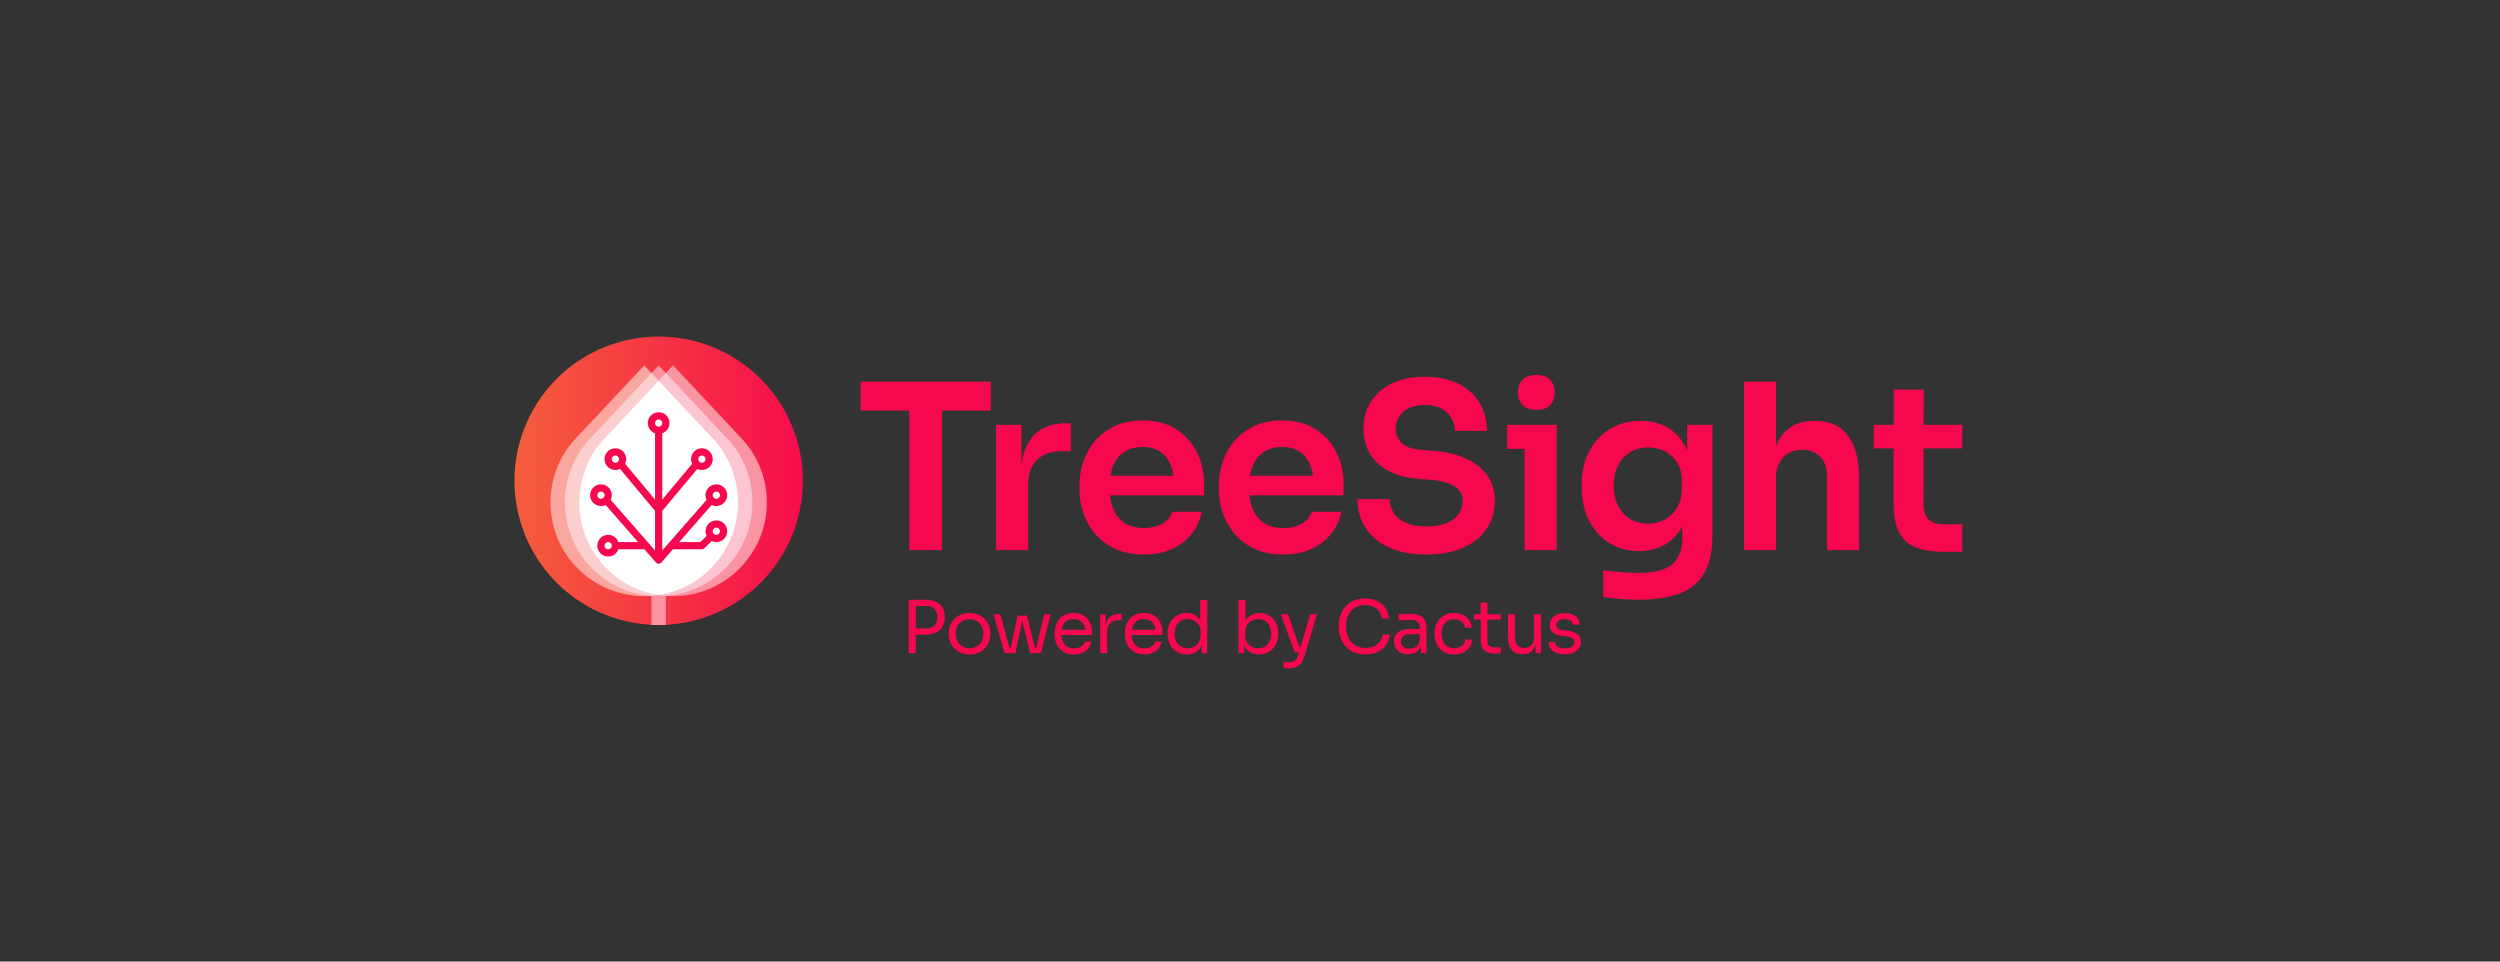
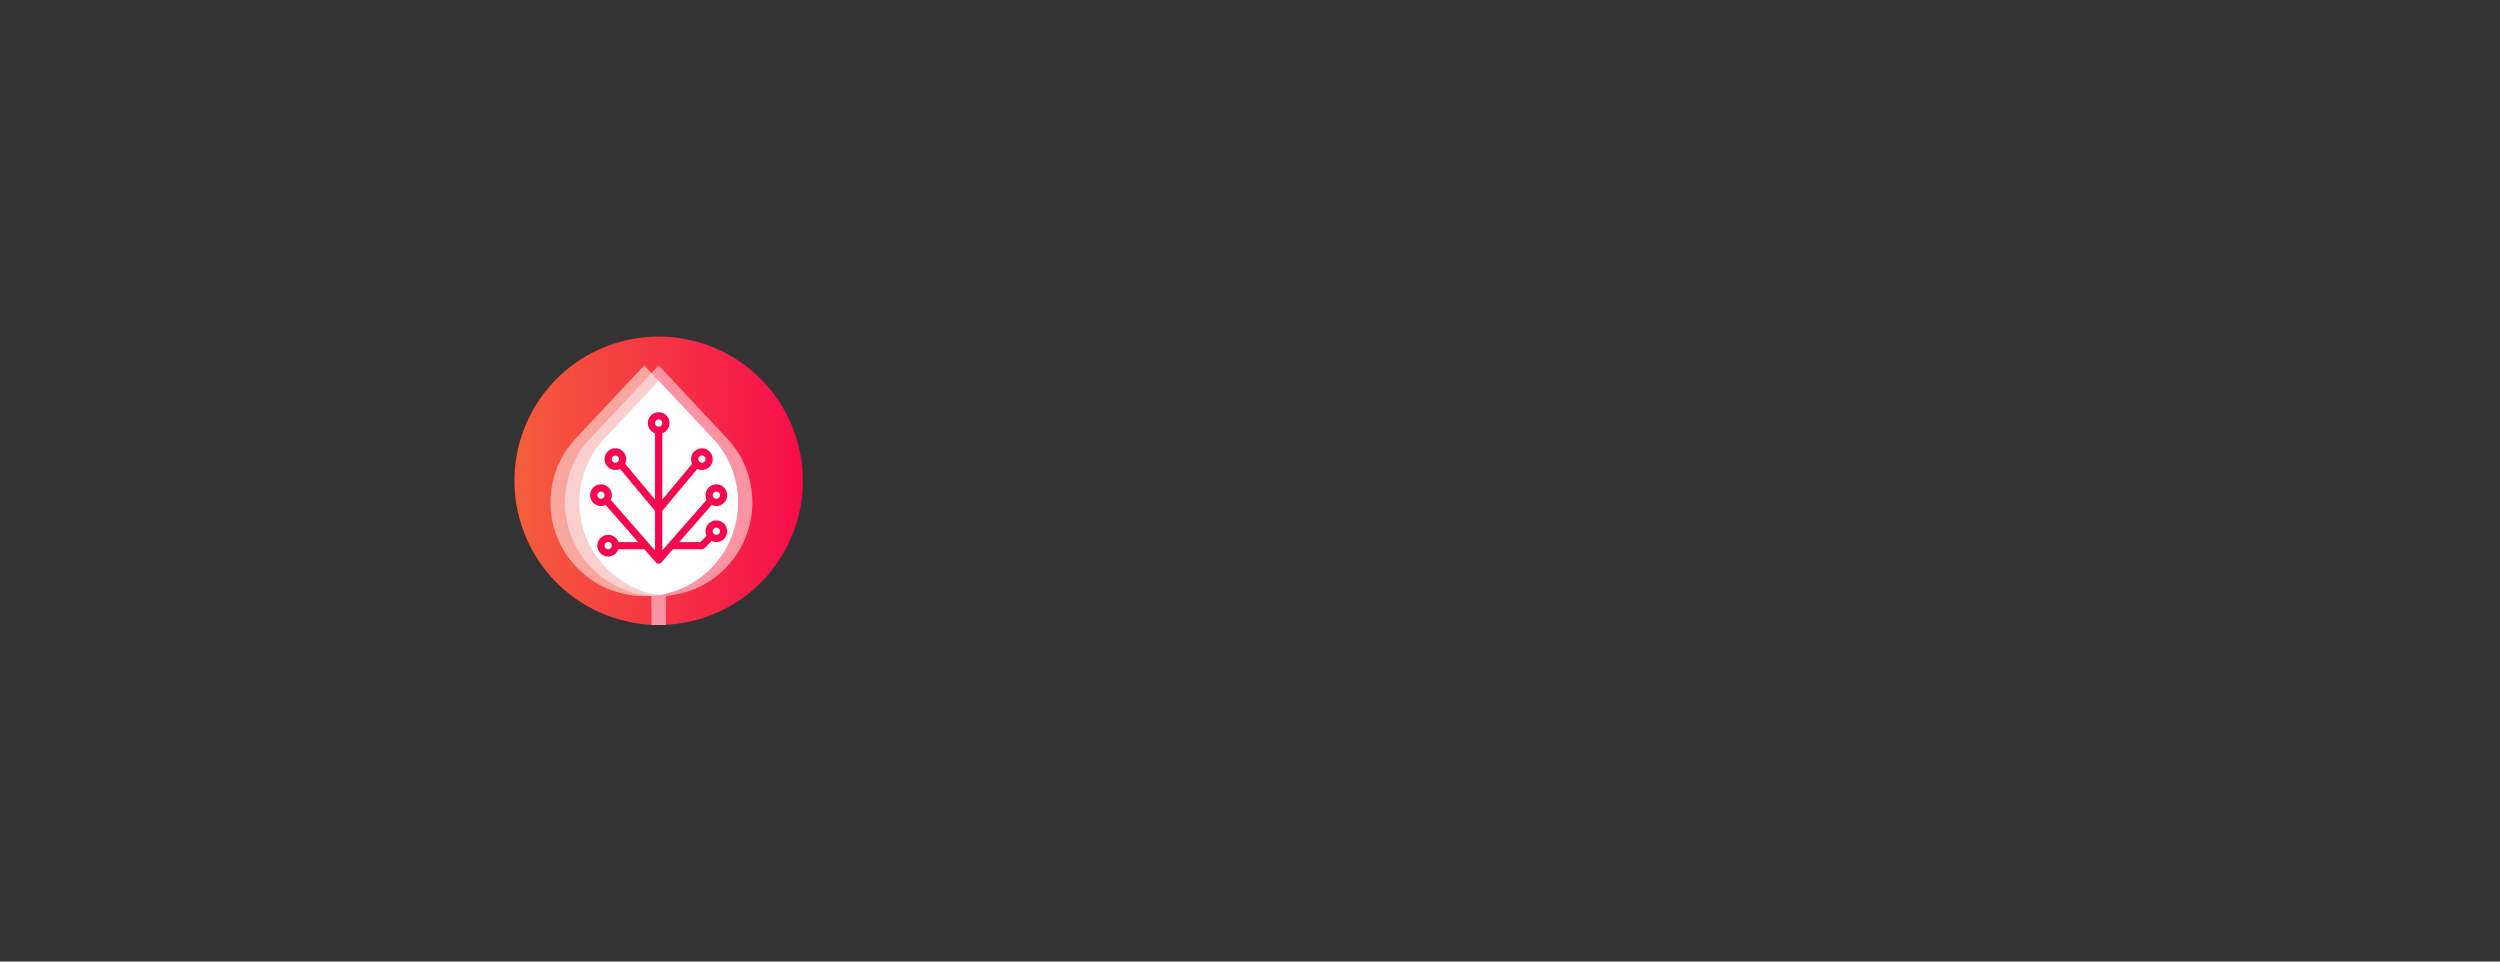
<svg xmlns="http://www.w3.org/2000/svg" width="416" height="160" viewBox="0 0 416 160">
  <rect x="0" y="0" width="416" height="160" fill="#333333" stroke="none" />
  <defs>
    <linearGradient x1="100%" y1="50%" x2="0%" y2="50%" id="qsatc9pzqa">
      <stop stop-color="#F7074D" offset="0%" />
      <stop stop-color="#F4633A" offset="100%" />
    </linearGradient>
  </defs>
  <g fill="none" fill-rule="evenodd">
    <path d="M0 0h416v160H0z" />
-     <path d="M76 40h264v80H76z" />
    <g fill="#F7074D" fill-rule="nonzero">
-       <path d="M151.302 91.546v-24h5.453v24h-5.453zM143.2 68.314v-4.8h21.658v4.8H143.2zM165.746 91.546V70.694h4.224v8.832h-.116c0-2.982.64-5.244 1.92-6.787 1.28-1.542 3.162-2.313 5.645-2.313h.768v4.646h-1.459c-1.805 0-3.197.483-4.176 1.45-.98.966-1.469 2.358-1.469 4.176v10.848h-5.337zM190.336 92.275c-1.792 0-3.36-.307-4.704-.921-1.344-.615-2.458-1.437-3.34-2.468a10.723 10.723 0 0 1-1.998-3.465 11.833 11.833 0 0 1-.672-3.936v-.73c0-1.382.224-2.717.672-4.003a10.57 10.57 0 0 1 1.988-3.456c.876-1.018 1.97-1.827 3.283-2.429 1.312-.601 2.825-.902 4.54-.902 2.253 0 4.138.496 5.655 1.488 1.517.992 2.662 2.285 3.437 3.878.774 1.594 1.161 3.312 1.161 5.155v1.94h-18.47v-3.264h15.11l-1.632 1.593c0-1.331-.195-2.47-.585-3.417-.39-.948-.973-1.677-1.747-2.19-.775-.511-1.75-.767-2.928-.767-1.19 0-2.196.272-3.015.816-.819.544-1.437 1.318-1.853 2.323-.416 1.005-.624 2.211-.624 3.62 0 1.318.202 2.482.605 3.494.403 1.01 1.027 1.801 1.872 2.37.845.57 1.927.855 3.245.855 1.293 0 2.349-.262 3.168-.787.82-.525 1.344-1.165 1.574-1.92h4.916c-.295 1.42-.88 2.669-1.757 3.744-.877 1.075-1.984 1.907-3.322 2.496-1.337.589-2.864.883-4.579.883zM213.544 92.275c-1.792 0-3.36-.307-4.704-.921-1.344-.615-2.458-1.437-3.34-2.468a10.723 10.723 0 0 1-1.998-3.465 11.833 11.833 0 0 1-.672-3.936v-.73c0-1.382.224-2.717.672-4.003a10.57 10.57 0 0 1 1.988-3.456c.876-1.018 1.97-1.827 3.283-2.429 1.312-.601 2.825-.902 4.54-.902 2.253 0 4.138.496 5.655 1.488 1.517.992 2.662 2.285 3.437 3.878.774 1.594 1.161 3.312 1.161 5.155v1.94h-18.47v-3.264h15.11l-1.632 1.593c0-1.331-.195-2.47-.585-3.417-.39-.948-.973-1.677-1.747-2.19-.775-.511-1.75-.767-2.928-.767-1.19 0-2.196.272-3.015.816-.819.544-1.437 1.318-1.853 2.323-.416 1.005-.624 2.211-.624 3.62 0 1.318.202 2.482.605 3.494.403 1.01 1.027 1.801 1.872 2.37.845.57 1.927.855 3.245.855 1.293 0 2.349-.262 3.168-.787.82-.525 1.344-1.165 1.574-1.92h4.916c-.295 1.42-.88 2.669-1.757 3.744-.877 1.075-1.984 1.907-3.322 2.496-1.337.589-2.864.883-4.579.883zM237.386 92.275c-2.47 0-4.56-.397-6.27-1.19-1.708-.794-3.007-1.885-3.897-3.274-.89-1.389-1.334-2.973-1.334-4.752h5.337c0 .755.205 1.482.615 2.18.41.697 1.065 1.263 1.968 1.699.902.435 2.096.652 3.58.652 1.345 0 2.461-.188 3.351-.566.89-.378 1.555-.883 1.997-1.517a3.656 3.656 0 0 0 .662-2.14c0-.986-.422-1.78-1.267-2.381-.845-.602-2.157-.98-3.936-1.133l-2.458-.211c-2.688-.23-4.832-1.07-6.432-2.516-1.6-1.446-2.4-3.36-2.4-5.74 0-1.78.423-3.316 1.268-4.608.844-1.293 2.028-2.295 3.552-3.005 1.523-.71 3.308-1.066 5.356-1.066 2.125 0 3.959.371 5.501 1.114 1.543.742 2.733 1.785 3.571 3.13.839 1.343 1.258 2.924 1.258 4.742h-5.338a4.26 4.26 0 0 0-.547-2.112c-.365-.653-.915-1.181-1.651-1.584s-1.667-.605-2.794-.605c-1.075 0-1.97.182-2.688.547-.716.365-1.254.851-1.612 1.46a3.844 3.844 0 0 0-.538 1.987c0 .87.32 1.632.96 2.284.64.653 1.651 1.037 3.034 1.152l2.457.212c2.01.166 3.767.595 5.27 1.286 1.505.691 2.676 1.622 3.514 2.794.839 1.17 1.258 2.588 1.258 4.252 0 1.767-.464 3.322-1.392 4.666-.928 1.344-2.24 2.387-3.936 3.13-1.696.742-3.703 1.113-6.02 1.113zM253.7 91.546V70.694h5.338v20.852h-5.337zm-2.918-16.858v-3.994h8.256v3.994h-8.256zm4.868-6.49c-1.044 0-1.815-.272-2.314-.816-.5-.544-.749-1.238-.749-2.083 0-.845.25-1.539.751-2.083.501-.544 1.268-.816 2.302-.816 1.05 0 1.82.272 2.314.816.492.544.739 1.238.739 2.083 0 .845-.247 1.54-.74 2.083-.492.544-1.26.816-2.303.816zM272.704 99.782c-.998 0-2.016-.038-3.053-.115a41.561 41.561 0 0 1-2.88-.307v-4.474c.909.116 1.891.218 2.947.308s2.039.134 2.948.134c1.728 0 3.123-.208 4.185-.624 1.063-.416 1.84-1.062 2.333-1.94.493-.876.74-2 .74-3.369v-4.109l1.151-2.61c-.064 1.932-.454 3.57-1.171 4.914-.717 1.344-1.69 2.365-2.918 3.063-1.23.697-2.65 1.046-4.263 1.046-1.433 0-2.736-.265-3.907-.797a8.715 8.715 0 0 1-3.005-2.227c-.832-.953-1.475-2.067-1.93-3.34-.454-1.274-.681-2.64-.681-4.1v-.806c0-1.472.237-2.842.71-4.109a9.945 9.945 0 0 1 2.016-3.312 9.08 9.08 0 0 1 3.11-2.189c1.204-.518 2.535-.777 3.994-.777 1.703 0 3.188.37 4.455 1.113s2.262 1.821 2.985 3.235c.724 1.415 1.117 3.14 1.181 5.175l-.921.153v-9.024h4.224v18.394c0 2.534-.432 4.586-1.296 6.154-.864 1.568-2.199 2.716-4.004 3.446-1.804.73-4.121 1.094-6.95 1.094zm1.536-12.652c1.037 0 1.978-.23 2.822-.692a5.189 5.189 0 0 0 2.026-1.996c.506-.87.758-1.914.758-3.13v-1.344c0-1.19-.262-2.195-.787-3.014a5.131 5.131 0 0 0-2.054-1.863 6.053 6.053 0 0 0-2.746-.633c-1.126 0-2.121.262-2.985.787-.864.525-1.536 1.264-2.016 2.217-.48.954-.72 2.077-.72 3.37 0 1.293.243 2.413.73 3.36.486.947 1.158 1.674 2.015 2.18.858.505 1.843.758 2.957.758zM290.19 91.546V63.514h5.338v16.358h-.922c0-2.086.266-3.862.797-5.328.531-1.466 1.331-2.582 2.4-3.35 1.069-.768 2.416-1.152 4.042-1.152h.23c2.381 0 4.189.822 5.424 2.467 1.235 1.645 1.853 4.029 1.853 7.152v11.885h-5.338V79.142c0-1.318-.38-2.364-1.142-3.139-.762-.774-1.757-1.161-2.986-1.161-1.305 0-2.358.428-3.158 1.286-.8.858-1.2 1.984-1.2 3.38v12.038h-5.338zM323.517 91.814c-1.92 0-3.501-.25-4.743-.748-1.241-.5-2.166-1.341-2.774-2.525-.608-1.184-.912-2.787-.912-4.81l.02-18.912h4.991l-.019 19.239c0 1.024.275 1.81.826 2.361.55.55 1.337.826 2.361.826h3.264v4.57h-3.014zm-11.731-17.203v-3.917h14.745v3.917h-14.745z" />
      <g>
-         <path d="M152.144 105.606v-1.041h1.974c.42 0 .767-.083 1.041-.249.275-.165.483-.39.624-.672.141-.282.212-.597.212-.944 0-.355-.07-.674-.212-.957a1.575 1.575 0 0 0-.624-.666c-.274-.161-.621-.242-1.04-.242h-1.975v-1.041h1.756c.727 0 1.334.115 1.823.345.488.23.857.555 1.107.975.25.42.376.916.376 1.489v.194c0 .565-.125 1.06-.376 1.483-.25.424-.62.75-1.107.98-.489.23-1.096.346-1.823.346h-1.756zm-.944 3.075v-8.887h1.187v8.887H151.2zM161.335 108.9c-.565 0-1.062-.097-1.49-.291a3.268 3.268 0 0 1-1.75-1.84c-.149-.396-.223-.8-.223-1.212v-.218a3.37 3.37 0 0 1 .908-2.294 3.312 3.312 0 0 1 1.09-.763c.428-.19.916-.285 1.465-.285s1.037.095 1.465.285a3.287 3.287 0 0 1 1.768 1.84c.153.4.23.806.23 1.217v.218c0 .412-.075.816-.224 1.211a3.268 3.268 0 0 1-1.75 1.84c-.428.195-.924.291-1.49.291zm0-1.042c.484 0 .898-.107 1.241-.32.343-.215.605-.503.787-.867.182-.363.272-.77.272-1.223 0-.46-.092-.871-.278-1.235a2.117 2.117 0 0 0-.793-.86c-.343-.21-.753-.314-1.23-.314-.467 0-.875.105-1.222.315-.347.21-.614.496-.8.86a2.675 2.675 0 0 0-.278 1.234c0 .452.091.86.273 1.223.181.364.444.652.787.866.343.214.757.321 1.24.321zM168.007 108.681l1.307-6.248h1.575l1.525 6.248h-.993l-1.525-6.223h.387l-1.32 6.223h-.956zm-.594 0v-.92h1.344v.92h-1.344zm-.266 0-1.828-6.466h1.114l1.78 6.466h-1.066zm4.516 0v-.92h1.345v.92h-1.345zm.545 0 1.55-6.466h1.054l-1.587 6.466h-1.017zM178.71 108.9c-.564 0-1.053-.097-1.464-.291a2.806 2.806 0 0 1-1.005-.77 3.238 3.238 0 0 1-.576-1.07 3.992 3.992 0 0 1-.187-1.212v-.218c0-.42.062-.827.187-1.223.125-.395.317-.752.576-1.071.258-.319.587-.573.986-.763.4-.19.87-.285 1.411-.285.702 0 1.281.152 1.738.455.456.302.795.692 1.017 1.168.222.476.333.985.333 1.526v.52h-5.74v-.871h4.892l-.266.472c0-.46-.073-.858-.218-1.193a1.707 1.707 0 0 0-.654-.78c-.29-.187-.658-.28-1.102-.28-.46 0-.842.106-1.144.315-.303.21-.529.497-.678.86-.15.363-.224.783-.224 1.26 0 .46.074.873.224 1.24.149.368.381.658.696.872.315.214.714.321 1.199.321.508 0 .922-.113 1.24-.339.32-.226.511-.488.576-.787h1.09a2.565 2.565 0 0 1-.533 1.15 2.57 2.57 0 0 1-1.005.74c-.404.169-.86.253-1.368.253zM183.07 108.681v-6.466h.92v2.664h-.048c0-.944.207-1.636.623-2.076.416-.44 1.04-.66 1.87-.66h.219v1.041h-.412c-.646 0-1.142.172-1.49.515-.346.343-.52.837-.52 1.483v3.5h-1.162zM190.408 108.9c-.566 0-1.054-.097-1.466-.291a2.806 2.806 0 0 1-1.005-.77 3.238 3.238 0 0 1-.575-1.07 3.992 3.992 0 0 1-.187-1.212v-.218c0-.42.062-.827.187-1.223.125-.395.317-.752.575-1.071.259-.319.588-.573.987-.763.4-.19.87-.285 1.41-.285.703 0 1.282.152 1.738.455.457.302.796.692 1.018 1.168.222.476.333.985.333 1.526v.52h-5.74v-.871h4.892l-.266.472c0-.46-.073-.858-.218-1.193a1.707 1.707 0 0 0-.654-.78c-.29-.187-.658-.28-1.102-.28-.46 0-.842.106-1.144.315-.303.21-.53.497-.678.86-.15.363-.224.783-.224 1.26 0 .46.074.873.224 1.24.149.368.38.658.696.872.315.214.714.321 1.199.321.508 0 .922-.113 1.24-.339.32-.226.511-.488.576-.787h1.09a2.565 2.565 0 0 1-.533 1.15 2.57 2.57 0 0 1-1.005.74c-.404.169-.86.253-1.368.253zM197.467 108.9c-.46 0-.884-.085-1.272-.255a3.032 3.032 0 0 1-1.01-.714 3.302 3.302 0 0 1-.667-1.066 3.568 3.568 0 0 1-.236-1.308v-.218c0-.46.077-.892.23-1.295.154-.404.37-.759.648-1.066.279-.306.61-.547.993-.72.383-.174.81-.26 1.277-.26.493 0 .94.102 1.345.308.403.206.734.527.992.963.259.436.404 1 .436 1.695l-.484-.775v-4.347h1.162v8.84h-.92v-2.87h.34c-.033.734-.186 1.33-.46 1.786-.275.456-.62.787-1.036.993a2.974 2.974 0 0 1-1.338.308zm.157-1.018c.396 0 .755-.089 1.078-.266.323-.178.581-.434.775-.769.194-.335.29-.729.29-1.18v-.558c0-.444-.098-.821-.296-1.132a1.974 1.974 0 0 0-.787-.714 2.339 2.339 0 0 0-1.072-.248c-.428 0-.805.1-1.132.302a2.047 2.047 0 0 0-.763.848c-.182.363-.272.791-.272 1.283 0 .493.093.923.278 1.29.186.367.444.65.775.848.331.197.706.296 1.126.296zM209.508 108.9a2.85 2.85 0 0 1-1.423-.352 2.514 2.514 0 0 1-.987-1.023c-.242-.448-.375-.987-.4-1.616h.316v2.772h-.92v-8.839h1.162v4.299l-.412.884c.032-.703.174-1.276.424-1.72.25-.444.579-.773.987-.987a2.86 2.86 0 0 1 1.35-.32c.46 0 .88.086 1.26.26.378.173.705.412.98.714.274.303.484.654.63 1.054.145.4.217.83.217 1.29v.217c0 .46-.074.892-.224 1.296-.149.403-.365.76-.647 1.071-.283.311-.62.555-1.011.733a3.115 3.115 0 0 1-1.302.266zm-.133-1.018c.436 0 .815-.105 1.138-.315.323-.21.573-.498.75-.865.178-.368.267-.793.267-1.278 0-.484-.09-.908-.272-1.271a2.02 2.02 0 0 0-.757-.842 2.112 2.112 0 0 0-1.126-.296c-.388 0-.747.086-1.078.26a1.997 1.997 0 0 0-.793.75c-.198.328-.297.721-.297 1.181v.557c0 .444.101.824.303 1.138.202.315.468.557.8.727.33.17.685.254 1.065.254zM213.576 111.2v-1.041h.933c.274 0 .506-.035.696-.103a1.03 1.03 0 0 0 .472-.345c.125-.162.228-.376.309-.642l2.034-6.854h1.138l-2.155 7.157c-.13.427-.31.777-.545 1.047a2.07 2.07 0 0 1-.853.593 3.332 3.332 0 0 1-1.169.188h-.86zm1.974-2.664v-.969h1.405v.97h-1.405zm-.121 0-2.313-6.32h1.187l2.216 6.32h-1.09zM227.213 108.9c-.807 0-1.495-.142-2.064-.424a3.863 3.863 0 0 1-1.375-1.102 4.612 4.612 0 0 1-.762-1.471 5.237 5.237 0 0 1-.243-1.532v-.267c0-.532.083-1.065.249-1.598a4.415 4.415 0 0 1 .768-1.453 3.79 3.79 0 0 1 1.357-1.053c.557-.267 1.223-.4 1.998-.4.79 0 1.469.137 2.034.412a3.341 3.341 0 0 1 1.344 1.15c.33.492.533 1.074.605 1.744h-1.21c-.065-.5-.227-.915-.485-1.241a2.374 2.374 0 0 0-.975-.733 3.417 3.417 0 0 0-1.313-.242c-.525 0-.985.09-1.38.272a2.677 2.677 0 0 0-.988.763c-.262.327-.46.704-.593 1.132-.133.428-.2.892-.2 1.393 0 .476.067.928.2 1.356.133.428.335.807.605 1.138.27.331.608.591 1.012.781.403.19.875.285 1.416.285.759 0 1.397-.19 1.913-.57.517-.379.832-.928.945-1.646h1.21a3.948 3.948 0 0 1-.61 1.659c-.328.5-.78.9-1.357 1.198-.577.299-1.277.448-2.1.448zM236.44 108.681v-1.937h-.194v-2.24c0-.444-.115-.779-.345-1.005-.23-.226-.567-.34-1.011-.34-.25 0-.509.005-.775.013l-.763.024c-.242.008-.452.02-.63.037v-1.018c.178-.016.366-.03.564-.042.197-.012.401-.02.611-.024.21-.004.412-.006.606-.006.661 0 1.202.079 1.622.236.42.157.73.414.932.769.202.355.303.835.303 1.44v4.093h-.92zm-2.12.17c-.483 0-.901-.083-1.252-.248a1.834 1.834 0 0 1-.812-.72c-.19-.316-.284-.695-.284-1.139 0-.46.103-.844.309-1.15.205-.307.506-.54.902-.697.395-.157.872-.236 1.429-.236h1.755v.872h-1.804c-.468 0-.827.113-1.078.34-.25.225-.375.516-.375.871s.125.642.375.86c.25.218.61.327 1.078.327.275 0 .537-.05.787-.152.25-.1.458-.27.624-.508.165-.238.256-.567.272-.987l.315.46c-.04.46-.151.846-.333 1.156a1.79 1.79 0 0 1-.75.709c-.32.161-.705.242-1.157.242zM241.961 108.9c-.557 0-1.039-.097-1.447-.291a2.872 2.872 0 0 1-1.01-.781 3.442 3.442 0 0 1-.6-1.084 3.699 3.699 0 0 1-.2-1.187v-.218c0-.411.067-.815.2-1.21.133-.396.335-.753.605-1.072.27-.319.608-.575 1.012-.769.403-.194.875-.29 1.416-.29.541 0 1.027.1 1.46.302a2.61 2.61 0 0 1 1.04.854c.263.367.41.801.443 1.302h-1.114a1.583 1.583 0 0 0-.557-1.012c-.315-.27-.739-.405-1.272-.405-.46 0-.843.105-1.15.315-.307.21-.537.496-.69.86-.154.363-.23.774-.23 1.234 0 .444.076.85.23 1.217.153.368.385.658.696.872.31.214.7.321 1.168.321.364 0 .679-.065.945-.194.266-.129.48-.302.642-.52.161-.218.258-.465.29-.739h1.114c-.024.509-.171.949-.442 1.32-.27.371-.625.66-1.065.866-.44.205-.935.308-1.484.308zM248.742 108.754c-.484 0-.902-.069-1.253-.206a1.563 1.563 0 0 1-.811-.708c-.19-.335-.285-.79-.285-1.362v-6.224h1.114v6.369c0 .347.095.615.285.805.19.19.458.285.805.285h1.138v1.041h-.993zm-3.463-5.667v-.872h4.456v.872h-4.456zM253.32 108.875c-.768 0-1.357-.25-1.769-.75-.411-.501-.617-1.224-.617-2.168v-3.754h1.162v3.984c0 .509.138.906.412 1.193.274.286.646.43 1.114.43.484 0 .88-.156 1.187-.467.306-.31.46-.736.46-1.277v-3.863h1.162v6.478h-.92v-2.772h.145c0 .637-.085 1.176-.254 1.616-.17.44-.422.775-.757 1.005-.335.23-.76.345-1.277.345h-.049zM260.368 108.875c-.848 0-1.504-.181-1.968-.545-.464-.363-.704-.86-.72-1.49h1.09c.016.251.143.487.38.71.239.221.645.332 1.218.332.516 0 .912-.103 1.186-.309.275-.205.412-.458.412-.756 0-.267-.1-.475-.303-.624-.201-.15-.528-.248-.98-.297l-.703-.072c-.613-.065-1.114-.248-1.501-.551-.388-.303-.581-.729-.581-1.278 0-.411.105-.764.314-1.06.21-.294.501-.52.872-.677.372-.158.8-.236 1.284-.236.726 0 1.316.161 1.768.484.452.323.686.803.702 1.441h-1.09c-.008-.258-.127-.478-.357-.66-.23-.182-.571-.272-1.023-.272-.452 0-.795.092-1.03.278a.86.86 0 0 0-.35.702c0 .243.082.436.248.582.165.145.438.238.817.278l.702.073c.695.072 1.252.264 1.671.575.42.31.63.749.63 1.314 0 .403-.115.76-.345 1.071-.23.311-.547.553-.95.727-.404.173-.868.26-1.393.26z" />
-       </g>
+         </g>
    </g>
    <path d="M15.401 1.6C3.031 6.35-3.149 20.227 1.601 32.6c4.748 12.37 18.626 18.55 30.998 13.8 12.37-4.748 18.55-18.626 13.801-30.997C41.651 3.03 27.773-3.148 15.401 1.6z" fill="url(#qsatc9pzqa)" fill-rule="nonzero" transform="translate(85.6 56)" />
    <path fill="#FA94A2" d="M108.4 98h2.4v6h-2.4z" />
-     <path d="m112 60.8 11.03 11.766c6.093 6.092 6.093 15.97 0 22.062-6.091 6.092-15.969 6.092-22.06 0-5.992-5.991-6.091-15.642-.3-21.754l.3-.308L112 60.8z" fill="#FA94A2" />
    <path d="m107.2 60.8 11.03 11.766c6.093 6.092 6.093 15.97 0 22.062-6.091 6.092-15.969 6.092-22.06 0-5.992-5.991-6.091-15.642-.3-21.754l.3-.308L107.2 60.8z" fill="#F9A79E" />
    <path d="m109.6 60.8 11.03 11.766c6.093 6.092 6.093 15.97 0 22.062-6.091 6.092-15.969 6.092-22.06 0-5.992-5.991-6.091-15.642-.3-21.754l.3-.308L109.6 60.8z" fill="#FA94A2" />
    <path d="m108.4 62.08 9.83 10.486c6.093 6.092 6.093 15.97 0 22.062a15.539 15.539 0 0 1-9.83 4.523 15.538 15.538 0 0 1-9.83-4.523c-5.992-5.991-6.091-15.642-.3-21.754l.3-.308 9.83-10.486z" fill="#FCCFCF" />
-     <path d="m110.8 62.08 9.83 10.486c6.093 6.092 6.093 15.97 0 22.062a15.539 15.539 0 0 1-9.83 4.523 15.538 15.538 0 0 1-9.83-4.523c-5.992-5.991-6.091-15.642-.3-21.754l.3-.308 9.83-10.486z" fill="#FCC5D1" />
    <path d="m109.6 63.361 8.63 9.205c6.093 6.092 6.093 15.97 0 22.062a15.53 15.53 0 0 1-8.63 4.384 15.528 15.528 0 0 1-8.63-4.384c-5.992-5.991-6.091-15.642-.3-21.754l.3-.308 8.63-9.205z" fill="#FFF" />
    <path d="M109.6 68.6a1.8 1.8 0 0 1 .6 3.497l-.001 11.045 4.94-5.926.037-.038a1.8 1.8 0 1 1 .85.848l-5.827 6.991v6.585l7.35-8.397.027-.027a1.8 1.8 0 1 1 .85.848l-5.403 6.173 3.528.001 1.024-1.025a1.8 1.8 0 1 1 .85.85l-1.2 1.2a.6.6 0 0 1-.366.172l-.059.003H112l-.026-.003-1.922 2.198-.01.011-.03.03.028-.03-.049.048-.01.01.007-.008-.021.019a.602.602 0 0 1-.177.094l-.007.003-.019.005a.597.597 0 0 1-.12.021l-.021.002h-.023l-.06-.003h.011-.01a.6.6 0 0 1-.33-.141l-.019-.016-.034-.035-.01-.01-1.922-2.196-.026.001-4.303.001a1.8 1.8 0 1 1 0-1.201h3.28l-5.403-6.174c-.192.091-.404.15-.626.168L100 84.2a1.8 1.8 0 1 1 1.625-1.024l.027.029 7.347 8.397v-6.586l-5.825-6.99a1.8 1.8 0 1 1 .85-.85l.037.04 4.938 5.926V72.097a1.8 1.8 0 0 1 .601-3.497zm-8.4 21.6a.6.6 0 1 0 .592.697l.008-.097c0 .004 0 .002 0 0a.601.601 0 0 0-.6-.6zm18-2.4a.6.6 0 1 0 0 1.2.6.6 0 0 0 0-1.2zm0-6a.6.6 0 1 0 0 1.2.6.6 0 0 0 0-1.2zm-19.2 0a.6.6 0 1 0 0 1.2.6.6 0 0 0 0-1.2zm2.4-6a.6.6 0 1 0 0 1.2.6.6 0 0 0 0-1.2zm14.4 0a.6.6 0 1 0 0 1.2.6.6 0 0 0 0-1.2zm-7.2-6a.6.6 0 1 0 0 1.2.6.6 0 0 0 0-1.2z" fill="#F7074D" fill-rule="nonzero" />
  </g>
</svg>